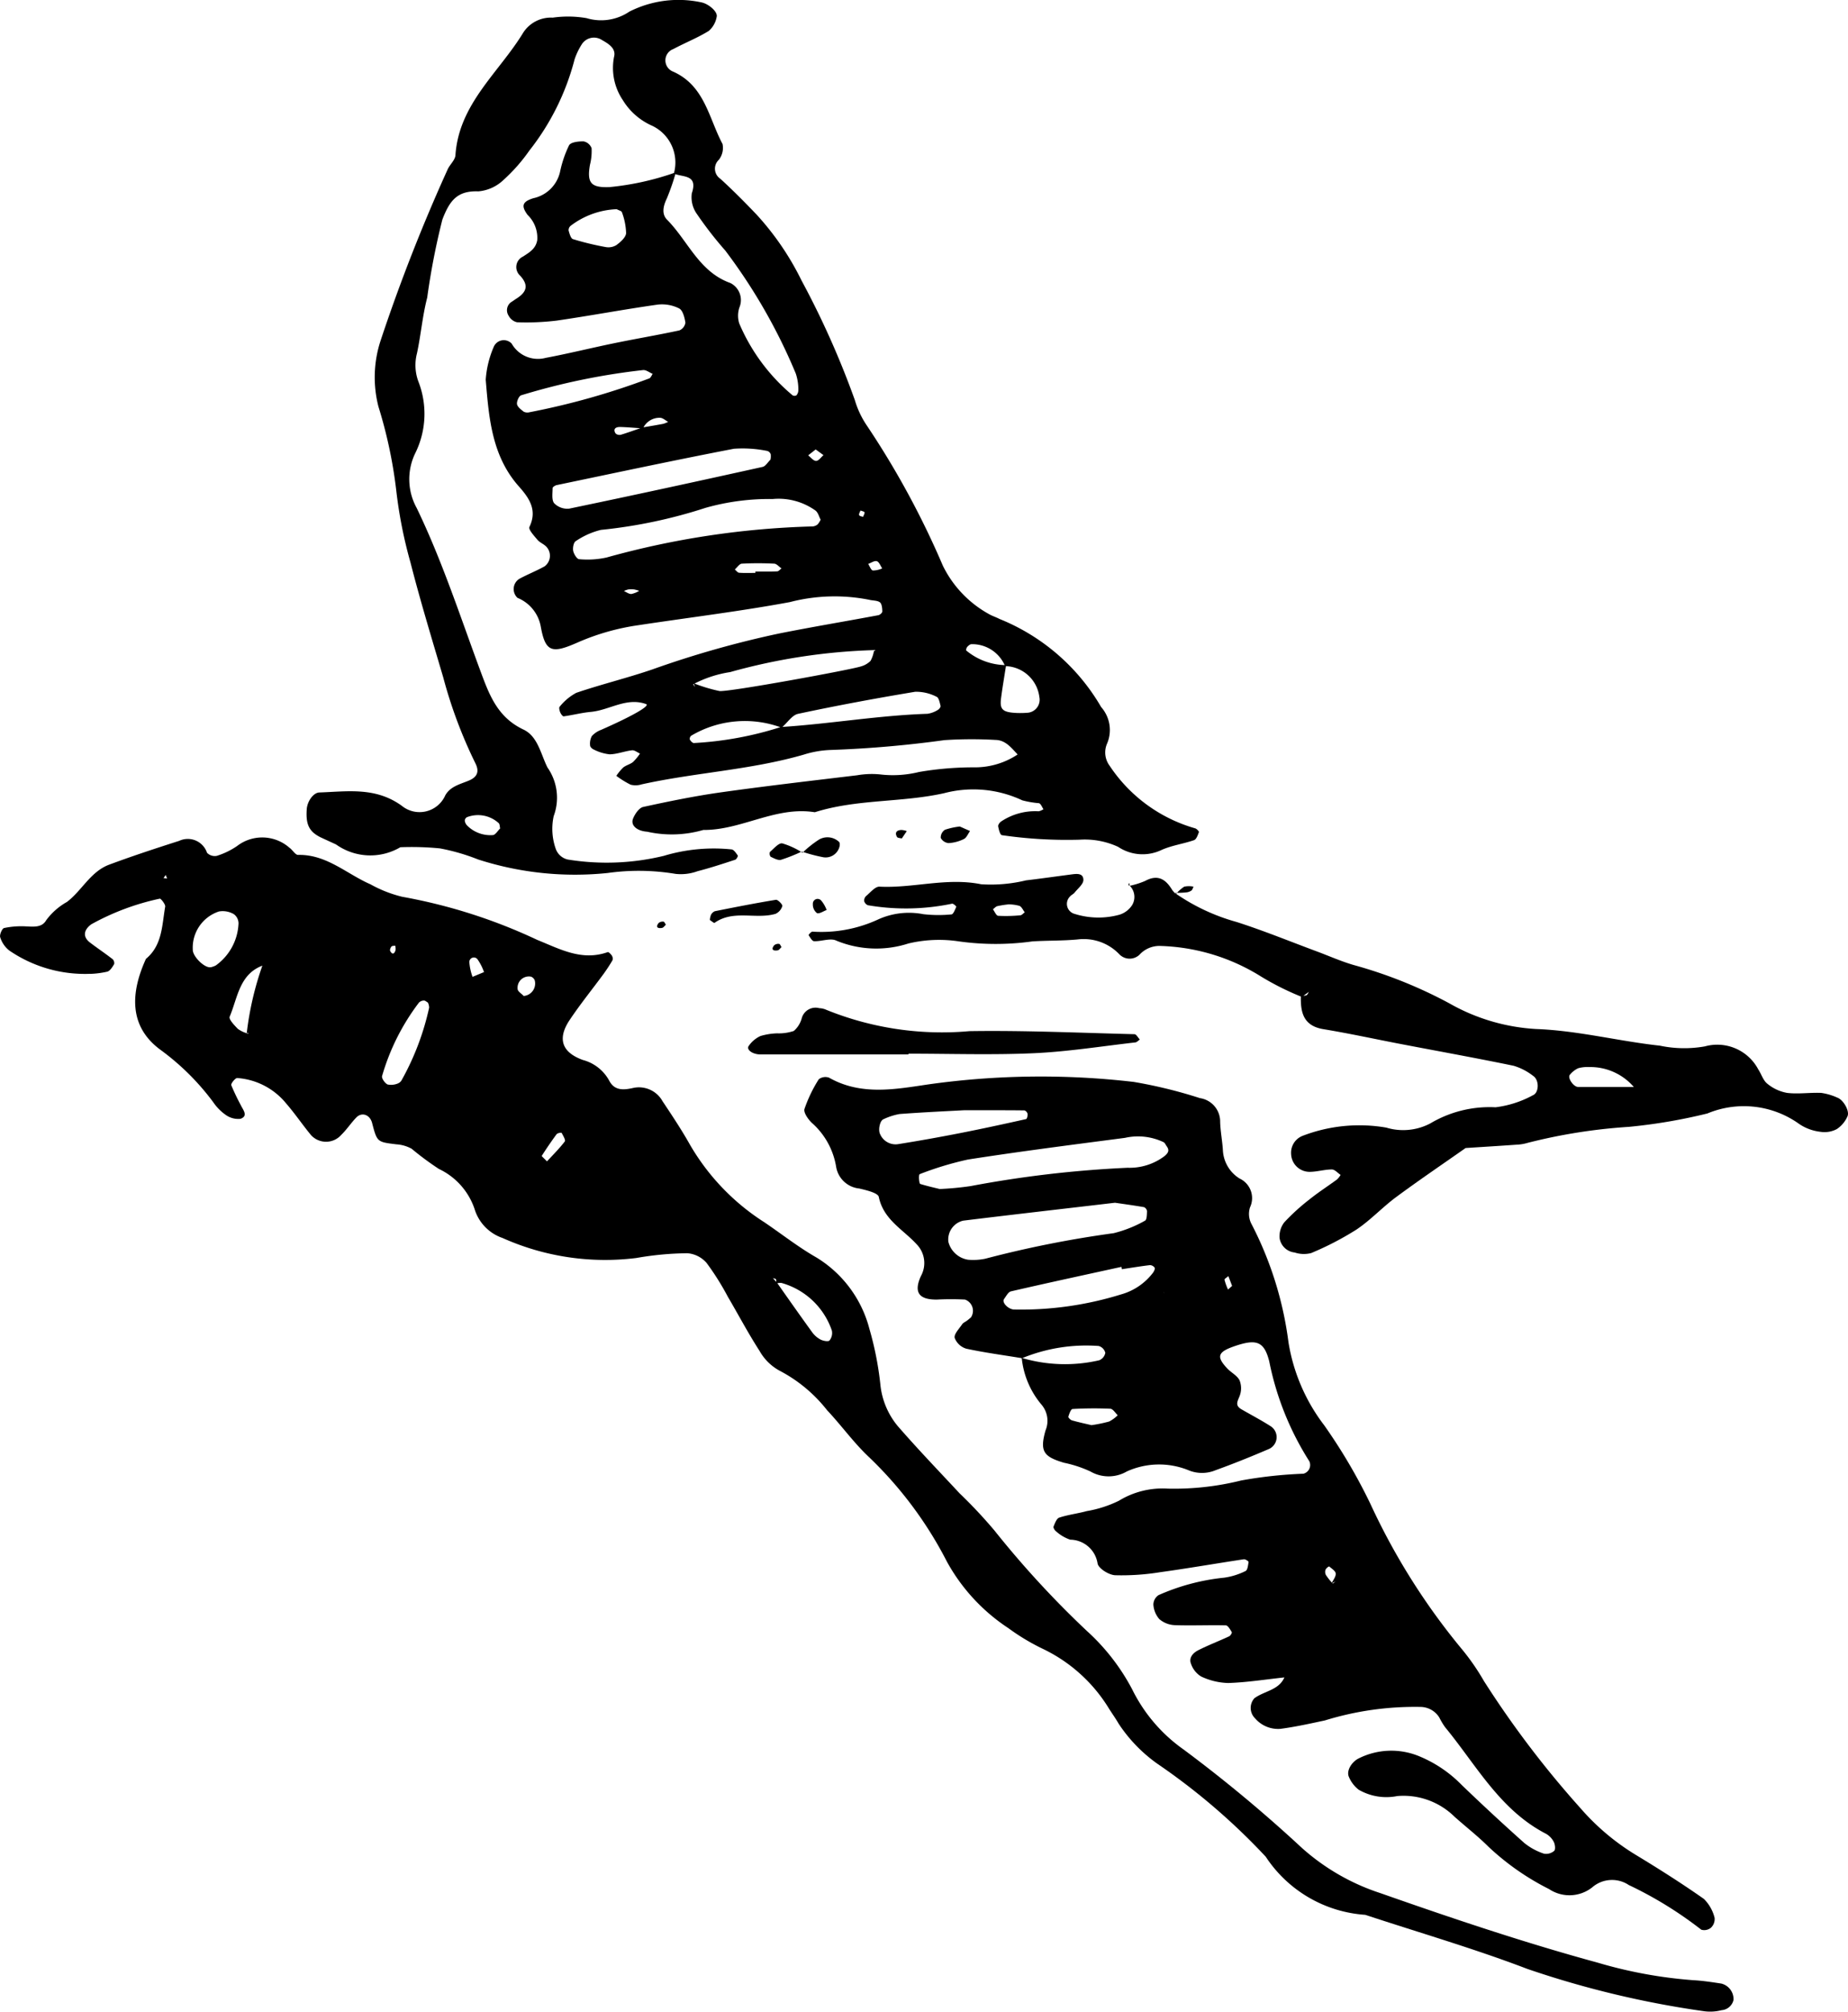
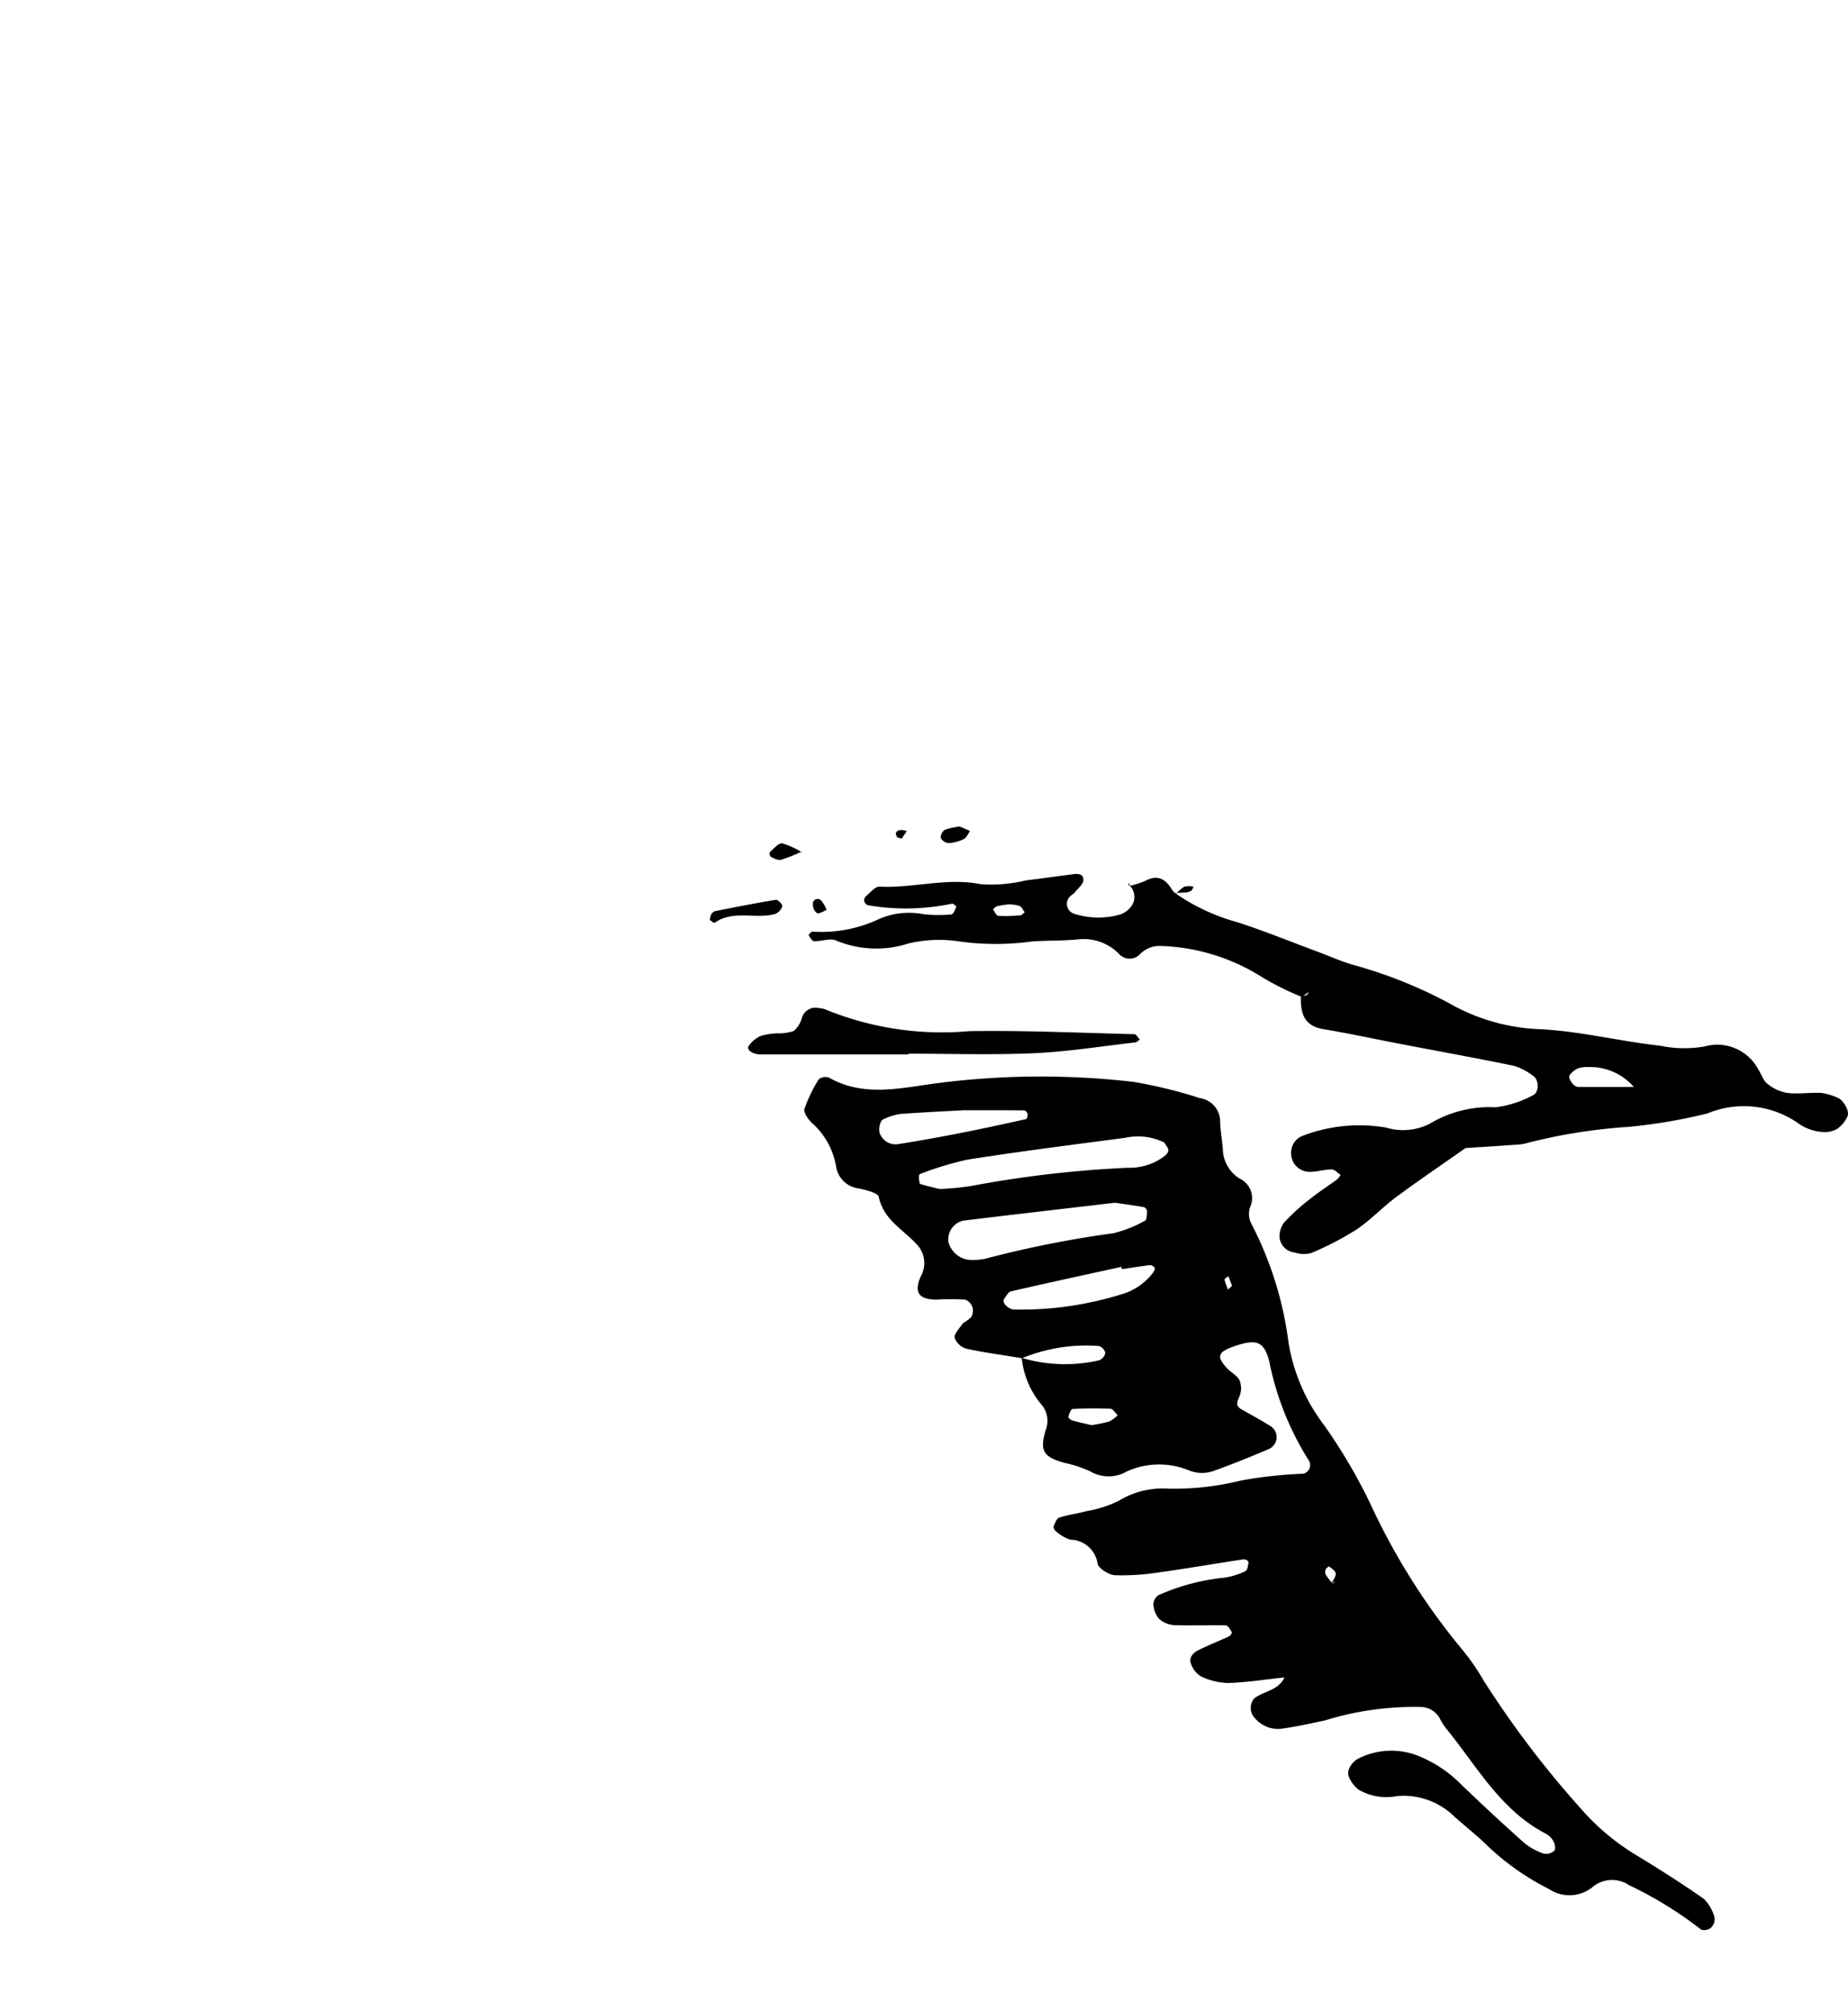
<svg xmlns="http://www.w3.org/2000/svg" width="77.629" height="84.483" viewBox="0 0 77.629 84.483">
  <g id="Gruppe_13" data-name="Gruppe 13" transform="translate(0 0)">
-     <path id="Pfad_128" data-name="Pfad 128" d="M28.307,7.285a1.706,1.706,0,0,0-.919-2.007A2.731,2.731,0,0,1,26.16,4.2a2.416,2.416,0,0,1-.367-1.805c.1-.363-.233-.558-.51-.716a.606.606,0,0,0-.835.168,2.89,2.89,0,0,0-.311.644,10.371,10.371,0,0,1-1.9,3.832A7.241,7.241,0,0,1,21.14,7.566a1.74,1.74,0,0,1-1.049.47c-.9-.034-1.209.408-1.508,1.182a30.006,30.006,0,0,0-.637,3.279c-.2.766-.264,1.57-.432,2.348a1.976,1.976,0,0,0,.055,1.161,3.728,3.728,0,0,1-.125,3.025,2.5,2.5,0,0,0,.059,2.3c1.043,2.159,1.79,4.437,2.617,6.681.4,1.073.722,2.084,1.871,2.626.6.285.723,1.025,1.006,1.591a2.211,2.211,0,0,1,.262,2.042,2.522,2.522,0,0,0,.093,1.394.7.7,0,0,0,.5.43,10.2,10.2,0,0,0,4.031-.154,7.277,7.277,0,0,1,2.837-.272c.1,0,.2.156.272.257.017.023-.054.16-.106.177-.525.172-1.051.345-1.586.483a2.039,2.039,0,0,1-.919.112,9.4,9.4,0,0,0-2.851-.038,13.271,13.271,0,0,1-5.444-.567,8.654,8.654,0,0,0-1.608-.466,12.239,12.239,0,0,0-1.661-.048,2.485,2.485,0,0,1-2.7-.117c-.217-.1-.437-.2-.651-.3-.484-.24-.627-.545-.58-1.183.024-.336.281-.694.531-.7,1.184-.041,2.355-.237,3.455.555a1.181,1.181,0,0,0,1.833-.435c.215-.378.618-.464.987-.618s.455-.391.267-.75a19.6,19.6,0,0,1-1.34-3.586c-.472-1.6-.961-3.2-1.376-4.824a19.084,19.084,0,0,1-.6-3.046,19.487,19.487,0,0,0-.746-3.5,4.945,4.945,0,0,1,.1-2.8,73.339,73.339,0,0,1,2.794-7.131c.087-.221.326-.411.341-.626.146-2.166,1.833-3.474,2.85-5.151A1.386,1.386,0,0,1,23.218.741,4.559,4.559,0,0,1,24.64.762a2.117,2.117,0,0,0,1.8-.275A4.572,4.572,0,0,1,29.466.1c.291.057.693.391.64.605a1.013,1.013,0,0,1-.33.592c-.473.293-1,.5-1.49.762a.506.506,0,0,0-.044.934c1.362.585,1.525,1.962,2.11,3.055a.814.814,0,0,1-.155.662.509.509,0,0,0,.066.8c.528.483,1.033.991,1.526,1.509a11.712,11.712,0,0,1,1.879,2.756A36.546,36.546,0,0,1,35.909,16.8a3.82,3.82,0,0,0,.509,1.077,35.916,35.916,0,0,1,3.19,5.882,4.666,4.666,0,0,0,1.943,2.033c.137.079.294.125.434.2a8.693,8.693,0,0,1,4.271,3.7,1.455,1.455,0,0,1,.239,1.557.934.934,0,0,0,.116.906,6.429,6.429,0,0,0,3.6,2.632c.064.023.162.126.151.157-.046.124-.105.3-.2.336-.45.157-.938.22-1.369.413a1.844,1.844,0,0,1-1.824-.131,3.334,3.334,0,0,0-1.615-.3,18.974,18.974,0,0,1-3.268-.19c-.08-.019-.13-.236-.155-.368-.012-.059.055-.157.114-.2a2.576,2.576,0,0,1,1.588-.435.605.605,0,0,0,.2-.087c-.062-.088-.109-.231-.19-.253a3.97,3.97,0,0,1-.7-.12,4.832,4.832,0,0,0-3.283-.3c-1.8.4-3.667.242-5.433.8-1.643-.264-3.081.759-4.684.744a4.749,4.749,0,0,1-2.356.074c-.446-.032-.706-.275-.594-.551.078-.194.252-.451.425-.489,1.09-.238,2.186-.462,3.29-.617,1.9-.267,3.8-.485,5.7-.714a3.637,3.637,0,0,1,.947-.037,4.566,4.566,0,0,0,1.649-.1,13.476,13.476,0,0,1,2.38-.195,3.245,3.245,0,0,0,1.8-.565c0,.005-.025.138-.025.138l.018-.084c-.276-.282-.516-.633-.962-.641a17.606,17.606,0,0,0-2.143.009,46.621,46.621,0,0,1-4.752.412,4.261,4.261,0,0,0-1.168.2c-2.227.642-4.551.748-6.8,1.246a.845.845,0,0,1-.461.013,3.8,3.8,0,0,1-.6-.371,2.085,2.085,0,0,1,.287-.349c.121-.1.293-.135.414-.233a2.2,2.2,0,0,0,.292-.354c-.112-.049-.231-.15-.337-.137-.314.037-.623.163-.936.169a1.9,1.9,0,0,1-.666-.2c-.066-.026-.154-.107-.156-.166a.669.669,0,0,1,.072-.4,1,1,0,0,1,.391-.262c1.4-.617,2.061-1.018,1.889-1.081-.824-.3-1.54.256-2.322.327-.382.035-.759.135-1.14.187-.043.006-.119-.1-.149-.175s-.056-.194-.021-.228a2.265,2.265,0,0,1,.7-.585c1.054-.359,2.141-.621,3.194-.982a41.668,41.668,0,0,1,5.282-1.5c1.4-.281,2.808-.514,4.211-.777.066-.013.169-.1.167-.156,0-.134-.019-.321-.1-.385-.116-.085-.305-.068-.459-.109a7.478,7.478,0,0,0-3.326.1c-2.115.391-4.247.649-6.371.971a9.768,9.768,0,0,0-2.519.714c-1.09.483-1.377.441-1.573-.664a1.609,1.609,0,0,0-.977-1.2.506.506,0,0,1,.08-.8c.347-.188.717-.332,1.061-.524a.554.554,0,0,0,.067-.828c-.107-.111-.272-.169-.37-.286-.14-.166-.387-.434-.337-.538.346-.719-.017-1.223-.447-1.708-1.137-1.283-1.256-2.89-1.388-4.473a4.169,4.169,0,0,1,.336-1.382.457.457,0,0,1,.753-.139,1.269,1.269,0,0,0,1.433.6c.939-.177,1.867-.406,2.8-.6s1.879-.352,2.813-.553a.422.422,0,0,0,.253-.324c-.034-.217-.11-.523-.266-.6a1.6,1.6,0,0,0-.9-.159c-1.421.2-2.832.468-4.252.673a10.632,10.632,0,0,1-1.656.068.532.532,0,0,1-.35-.272.417.417,0,0,1,.146-.6c.066-.043.13-.091.2-.134.408-.266.505-.548.134-.952a.485.485,0,0,1,.12-.8c.267-.175.536-.322.6-.691a1.339,1.339,0,0,0-.406-1.06c-.273-.371-.232-.552.241-.7a1.463,1.463,0,0,0,1.121-1.1,4.779,4.779,0,0,1,.38-1.121c.074-.134.4-.171.615-.165a.453.453,0,0,1,.332.286,2.37,2.37,0,0,1-.069.7c-.134.773.054.962.823.933a11.652,11.652,0,0,0,2.786-.621,9.542,9.542,0,0,1-.384,1.109c-.154.319-.217.649.017.885.879.886,1.336,2.182,2.656,2.655a.8.8,0,0,1,.382,1.022,1.088,1.088,0,0,0-.009.674,8.01,8.01,0,0,0,2.242,3.021.168.168,0,0,0,.16,0,.334.334,0,0,0,.081-.214,2.108,2.108,0,0,0-.107-.7,23.555,23.555,0,0,0-2.962-5.166A15.711,15.711,0,0,1,29.284,9a1.211,1.211,0,0,1-.223-.883c.274-.814-.4-.66-.754-.831M26.971,17.954c.3-.051.593-.1.888-.155a1.187,1.187,0,0,0,.208-.083c-.112-.06-.222-.167-.336-.171a.762.762,0,0,0-.722.446c-.316-.021-.632-.051-.948-.06-.231-.006-.311.108-.2.273a.247.247,0,0,0,.22.053c.3-.091.595-.2.891-.3M42.222,27.977a1.491,1.491,0,0,0-1.414-.925c-.058,0-.132.063-.179.115-.032.036-.057.135-.039.151a2.648,2.648,0,0,0,1.673.613c-.071.461-.151.922-.211,1.384-.064.484.063.6.67.626a3.855,3.855,0,0,0,.468-.012.549.549,0,0,0,.471-.656,1.479,1.479,0,0,0-1.439-1.3m-9.416,2.557c2.056-.131,4.092-.487,6.155-.555a1.13,1.13,0,0,0,.437-.164c.054-.028.123-.121.112-.166-.034-.138-.072-.347-.166-.384a1.873,1.873,0,0,0-.9-.211c-1.646.274-3.288.578-4.92.927-.257.055-.455.387-.692.58a4.424,4.424,0,0,0-3.8.34.171.171,0,0,0-.055.159c.035.063.112.147.171.147a14.471,14.471,0,0,0,3.653-.673m3.931-3.23a25.1,25.1,0,0,0-6.062.924,4.879,4.879,0,0,0-1.557.514l.084.113-.066-.162a6.793,6.793,0,0,0,1.091.33c.377.051,5.558-.9,5.945-1.034a.932.932,0,0,0,.4-.23,1.277,1.277,0,0,0,.142-.409.482.482,0,0,1,.174-.06c.047,0,.092.055.138.085l-.285-.071m-2.263-5.476c-.07-.13-.108-.3-.216-.383a2.663,2.663,0,0,0-1.8-.485,9.832,9.832,0,0,0-2.815.369,20.979,20.979,0,0,1-4.4.927,3.266,3.266,0,0,0-1.057.473c-.089.051-.132.278-.107.407s.156.346.248.35a3.729,3.729,0,0,0,1.153-.07,35.659,35.659,0,0,1,8.654-1.305.371.371,0,0,0,.212-.085.794.794,0,0,0,.128-.2m-2.11-2.513a.674.674,0,0,0,.012-.235.22.22,0,0,0-.144-.137,5.17,5.17,0,0,0-1.4-.092c-2.488.478-4.966,1.009-7.446,1.526-.066.014-.172.083-.172.126,0,.218-.047.5.068.638a.776.776,0,0,0,.628.225c2.713-.564,5.421-1.154,8.126-1.753.125-.028.219-.2.327-.3m-4.95-3.609c-.132-.055-.27-.17-.4-.157A28.2,28.2,0,0,0,21.892,16.6c-.092.027-.193.256-.174.372s.17.23.284.318a.349.349,0,0,0,.234.023,30.865,30.865,0,0,0,5.034-1.421c.062-.02.1-.123.144-.188M25.9,8.785a3.406,3.406,0,0,0-1.924.694.239.239,0,0,0-.091.2c.038.132.091.335.183.363a11.9,11.9,0,0,0,1.371.332.641.641,0,0,0,.453-.081c.172-.128.394-.319.409-.5a2.732,2.732,0,0,0-.177-.883c-.014-.05-.123-.073-.224-.128M31.73,24.054V24c.305,0,.61.007.915-.006.062,0,.122-.08.183-.123-.1-.069-.2-.192-.3-.2a13.005,13.005,0,0,0-1.368,0c-.1.006-.195.158-.293.243.06.048.116.133.179.138.226.017.455.007.683.007M21.01,34.79c-.02-.077-.014-.185-.064-.226a1.289,1.289,0,0,0-1.327-.249.179.179,0,0,0-.095.142.35.35,0,0,0,.1.211,1.377,1.377,0,0,0,1.084.4c.111-.016.2-.181.3-.278M37.057,23.866c-.074-.107-.128-.272-.227-.3s-.238.071-.359.115c.064.1.114.259.195.276a.955.955,0,0,0,.391-.087m-10.664.883a.942.942,0,0,0-.183.066c.1.045.207.128.309.125a1.01,1.01,0,0,0,.332-.133,1.585,1.585,0,0,0-.212-.058,1.12,1.12,0,0,0-.246,0m7.871-5.879-.315.248c.11.084.22.233.331.233s.208-.155.312-.242c-.109-.08-.218-.16-.328-.239m1.882,2.564c-.022.064-.071.135-.057.188s.106.055.164.081c.024-.065.075-.136.063-.192-.009-.036-.11-.052-.17-.077" />
-     <path id="Pfad_129" data-name="Pfad 129" d="M3.8,40.894a5.626,5.626,0,0,1-3.4-.971,1.12,1.12,0,0,1-.39-.56c-.039-.1.076-.372.161-.391a3.478,3.478,0,0,1,.912-.07c.324.015.676.058.854-.253a2.749,2.749,0,0,1,.875-.773c.628-.475.991-1.273,1.773-1.565.97-.362,1.956-.685,2.942-1a.851.851,0,0,1,1.169.5.451.451,0,0,0,.413.129,3.194,3.194,0,0,0,.851-.413,1.73,1.73,0,0,1,2.2.074c.13.091.244.3.361.3,1.2-.027,2.04.8,3.044,1.236a5.294,5.294,0,0,0,1.334.523,22.68,22.68,0,0,1,5.667,1.809c.96.387,1.874.9,2.962.514.038-.013.134.084.174.147a.234.234,0,0,1,.027.195,6.8,6.8,0,0,1-.389.593c-.471.641-.974,1.261-1.415,1.922-.407.611-.5,1.288.559,1.672a1.781,1.781,0,0,1,1.1.855c.219.434.589.417,1.02.319a1.134,1.134,0,0,1,1.228.559c.4.6.8,1.2,1.151,1.825A9.536,9.536,0,0,0,32.1,51.322c.729.492,1.423,1.043,2.185,1.478a4.972,4.972,0,0,1,2.235,3,13.5,13.5,0,0,1,.462,2.344,3.23,3.23,0,0,0,.73,1.743c.837.963,1.722,1.884,2.592,2.818a20.482,20.482,0,0,1,1.471,1.568,40.312,40.312,0,0,0,3.884,4.219,8.906,8.906,0,0,1,1.9,2.449,6.713,6.713,0,0,0,2.158,2.526A59.553,59.553,0,0,1,54.687,77.6a9.241,9.241,0,0,0,3.3,1.9c3.017,1.06,6.044,2.079,9.13,2.92a19.09,19.09,0,0,0,4,.735c.4.021.794.082,1.189.142a.675.675,0,0,1,.514.688.556.556,0,0,1-.5.43,1.932,1.932,0,0,1-.712.047,40.243,40.243,0,0,1-7.447-1.779c-2.234-.854-4.538-1.522-6.811-2.272a5.445,5.445,0,0,1-4.18-2.44,27.188,27.188,0,0,0-4.536-3.893,6.313,6.313,0,0,1-1.647-1.7c-.12-.208-.257-.4-.389-.606a6.575,6.575,0,0,0-2.805-2.537,9.133,9.133,0,0,1-1.436-.864,7.88,7.88,0,0,1-2.578-2.788,16.461,16.461,0,0,0-3.282-4.4c-.638-.6-1.151-1.323-1.752-1.961a6.155,6.155,0,0,0-2.01-1.668,2.146,2.146,0,0,1-.832-.83c-.476-.737-.886-1.516-1.331-2.273a11.051,11.051,0,0,0-.89-1.415,1.187,1.187,0,0,0-.81-.408,13.069,13.069,0,0,0-2.142.2,10.538,10.538,0,0,1-5.617-.839,1.857,1.857,0,0,1-1.155-1.148,2.878,2.878,0,0,0-1.52-1.752,12.161,12.161,0,0,1-1.145-.848,1.525,1.525,0,0,0-.641-.186c-.809-.1-.81-.089-1.022-.9-.091-.347-.432-.469-.667-.223-.221.23-.4.505-.626.724a.852.852,0,0,1-1.273.01c-.357-.431-.672-.9-1.038-1.321a2.914,2.914,0,0,0-2.06-1.074c-.082-.006-.275.234-.251.3a9.262,9.262,0,0,0,.4.838c.089.194.328.453-.013.574a.9.9,0,0,1-.639-.178,2.036,2.036,0,0,1-.5-.512,10.364,10.364,0,0,0-2.2-2.191C5.375,43.1,5.5,41.647,6.131,40.266c.692-.573.672-1.415.808-2.191.018-.1-.19-.35-.224-.337a10.385,10.385,0,0,0-2.882,1.078c-.319.235-.365.527-.053.765s.641.457.953.7a.226.226,0,0,1,.061.208c-.074.121-.166.277-.284.314a3.832,3.832,0,0,1-.707.094m6.612,2.512a.6.6,0,0,1,.167-.111c.032-.008.082.054.125.084l-.342,0a13.038,13.038,0,0,1,.681-2.9l.035-.1.024.14c-1.049.341-1.114,1.361-1.458,2.174-.045.106.2.365.348.513a1.27,1.27,0,0,0,.42.195M32.6,53.91a.486.486,0,0,0,0-.182c-.012-.031-.086-.039-.133-.057.059.067.118.133.176.2.492.7.98,1.394,1.48,2.084a1.022,1.022,0,0,0,.35.3c.109.056.323.094.371.038a.5.5,0,0,0,.1-.418,3.122,3.122,0,0,0-2.119-2,.653.653,0,0,0-.231.028m-14.618-11.8c-.056-.031-.114-.088-.169-.086a.3.3,0,0,0-.208.086,9.376,9.376,0,0,0-1.549,3.084c-.027.094.117.3.23.354a.73.73,0,0,0,.428-.04.318.318,0,0,0,.17-.152,11.08,11.08,0,0,0,1.149-3.034.53.53,0,0,0-.051-.212M8.85,40.62a.867.867,0,0,0,.218-.079,2.286,2.286,0,0,0,.952-1.765.484.484,0,0,0-.2-.389.928.928,0,0,0-.622-.111,1.6,1.6,0,0,0-1.1,1.6c-.012.283.493.785.753.742m14.125,8.154c.261-.284.526-.545.749-.838.043-.058-.071-.246-.134-.362a.282.282,0,0,0-.208.054c-.22.3-.426.6-.625.913-.01.016.095.1.218.233M22,41.825a.525.525,0,0,0,.462-.659.274.274,0,0,0-.156-.152.475.475,0,0,0-.562.522c.005.1.166.193.256.289M20.331,40.82a2.179,2.179,0,0,0-.27-.532.191.191,0,0,0-.346.113,2.331,2.331,0,0,0,.135.621l.481-.2M16.6,39.71c-.054.012-.128.007-.157.04s-.076.136-.055.178c.08.163.175.151.228-.029a.516.516,0,0,0-.016-.189m-9.64-2.967-.09.132.148.017Z" />
    <path id="Pfad_130" data-name="Pfad 130" d="M42.946,57.038c-.784-.129-1.574-.234-2.35-.4a.751.751,0,0,1-.493-.455c-.035-.16.189-.383.312-.569.042-.063.127-.1.19-.144a2.264,2.264,0,0,0,.185-.152.5.5,0,0,0-.253-.744,11.453,11.453,0,0,0-1.172,0c-.749.01-1-.29-.678-.992a1.125,1.125,0,0,0-.172-1.32c-.575-.634-1.4-1.035-1.6-2-.036-.169-.523-.281-.819-.352a1.094,1.094,0,0,1-.972-.91A3.138,3.138,0,0,0,34.1,47.15c-.155-.15-.353-.43-.306-.581a5.844,5.844,0,0,1,.6-1.246.454.454,0,0,1,.431-.068c1.358.772,2.811.482,4.2.279a33.833,33.833,0,0,1,8.6-.1,19.828,19.828,0,0,1,2.782.681.993.993,0,0,1,.848,1c.012.4.091.792.115,1.189a1.482,1.482,0,0,0,.7,1.186A.907.907,0,0,1,52.51,50.7a.9.9,0,0,0,.049.676,14.9,14.9,0,0,1,1.566,4.991,7.766,7.766,0,0,0,1.5,3.485,23.117,23.117,0,0,1,1.941,3.3,27.84,27.84,0,0,0,3.813,6.066,9.681,9.681,0,0,1,.956,1.374,41.024,41.024,0,0,0,4.051,5.335,9.831,9.831,0,0,0,2.376,1.995c.956.58,1.9,1.179,2.815,1.822a1.688,1.688,0,0,1,.448.792.5.5,0,0,1-.155.418.442.442,0,0,1-.405.081,16.32,16.32,0,0,0-3.045-1.876,1.271,1.271,0,0,0-1.538.1,1.543,1.543,0,0,1-1.808.072,10.741,10.741,0,0,1-2.545-1.777c-.451-.45-.959-.842-1.434-1.268a3.052,3.052,0,0,0-2.4-.863,2.325,2.325,0,0,1-1.621-.266,1.334,1.334,0,0,1-.413-.543c-.113-.259.125-.629.412-.771a3.06,3.06,0,0,1,2.552-.088,5.335,5.335,0,0,1,1.774,1.2q1.294,1.245,2.635,2.441a2.612,2.612,0,0,0,.824.447.517.517,0,0,0,.429-.119c.061-.055.038-.269-.017-.375a.831.831,0,0,0-.326-.341c-1.939-1-2.928-2.887-4.238-4.474a3.018,3.018,0,0,1-.246-.411.943.943,0,0,0-.792-.443,12.815,12.815,0,0,0-4.014.568c-.621.132-1.242.271-1.87.353a1.273,1.273,0,0,1-1.065-.445.61.61,0,0,1-.028-.838c.415-.31,1.03-.338,1.262-.877-.779.083-1.566.209-2.356.235a2.824,2.824,0,0,1-1.142-.274,1,1,0,0,1-.421-.524c-.11-.263.085-.469.3-.578.424-.215.872-.385,1.3-.585.055-.026.126-.146.109-.175-.066-.11-.162-.283-.251-.285-.717-.018-1.435.017-2.151-.009a1.062,1.062,0,0,1-.642-.254,1.031,1.031,0,0,1-.249-.607.483.483,0,0,1,.218-.4,9.031,9.031,0,0,1,2.763-.733,2.94,2.94,0,0,0,.891-.279c.085-.04.107-.246.126-.38.005-.03-.134-.122-.2-.113-1.172.177-2.341.381-3.516.543a10.1,10.1,0,0,1-1.89.127c-.264-.014-.693-.28-.736-.493a1.176,1.176,0,0,0-1.149-1,1.688,1.688,0,0,1-.594-.35c-.058-.04-.126-.154-.107-.2.057-.14.129-.341.241-.377.374-.123.773-.169,1.154-.273A4.932,4.932,0,0,0,47,63.023a3.513,3.513,0,0,1,2.056-.51,11.64,11.64,0,0,0,3.081-.342,18.515,18.515,0,0,1,2.613-.284.375.375,0,0,0,.249-.526,12.265,12.265,0,0,1-1.682-4.193c-.212-.834-.532-.952-1.437-.644-.73.247-.8.442-.322.947.164.173.413.294.512.494a.9.9,0,0,1,.008.645c-.085.226-.216.4.063.567.414.24.839.461,1.241.719a.545.545,0,0,1-.1.962c-.731.313-1.469.611-2.217.881A1.481,1.481,0,0,1,49.9,61.73a3.288,3.288,0,0,0-2.566.062,1.526,1.526,0,0,1-1.53,0,5.08,5.08,0,0,0-1.111-.366c-.858-.255-1.021-.478-.775-1.352a1.05,1.05,0,0,0-.178-1.1,3.594,3.594,0,0,1-.82-1.951,6.374,6.374,0,0,0,3.255.1.418.418,0,0,0,.256-.313.4.4,0,0,0-.278-.287,7.089,7.089,0,0,0-3.205.507m5.932-2.832.128-.055a.863.863,0,0,0-.116.118l.021.068ZM55.987,66.5l.116-.092-.171.087c.066-.139.188-.282.178-.416-.008-.109-.172-.209-.277-.3a.339.339,0,0,0-.149.133.284.284,0,0,0,.009.22,2.346,2.346,0,0,0,.294.369M39.479,49.931a12.731,12.731,0,0,0,1.291-.122,46.842,46.842,0,0,1,6.6-.77,2.437,2.437,0,0,0,1.551-.492c.155-.133.212-.238.091-.408-.043-.06-.075-.142-.134-.175a2.5,2.5,0,0,0-1.621-.181c-2.2.288-4.4.568-6.594.91a13.541,13.541,0,0,0-2.029.614c-.029.009-.034.129-.029.195s.017.206.055.218c.3.091.6.159.814.211m7.37.576c-2.257.265-4.322.5-6.385.753a.814.814,0,0,0-.621.887,1.015,1.015,0,0,0,.829.754,2.5,2.5,0,0,0,.715-.041,45.151,45.151,0,0,1,5.4-1.074A5.256,5.256,0,0,0,48.1,51.26c.077-.037.078-.262.083-.4a.216.216,0,0,0-.125-.167c-.463-.079-.93-.142-1.214-.184m.282,2.788L47.11,53.2c-1.549.339-3.1.673-4.642,1.029-.116.027-.2.2-.29.321-.11.149.192.453.448.443a14.223,14.223,0,0,0,4.465-.635,2.543,2.543,0,0,0,1.351-.922c.039-.06.087-.161.062-.2a.251.251,0,0,0-.2-.108c-.391.046-.781.111-1.171.17m-6.652-6.674c-.627.035-1.662.081-2.694.158a2.688,2.688,0,0,0-.672.217c-.153.054-.237.451-.143.63a.707.707,0,0,0,.775.415q1.292-.207,2.575-.459c.93-.182,1.856-.384,2.781-.59.038-.009.073-.149.062-.219s-.091-.145-.141-.146c-.712-.009-1.423-.006-2.543-.006m5.367,13.224a6.014,6.014,0,0,0,.744-.153,1.5,1.5,0,0,0,.359-.262c-.1-.1-.2-.268-.308-.274a15.3,15.3,0,0,0-1.588.011c-.068,0-.141.2-.177.322-.011.035.089.137.153.155.289.082.584.145.817.2M51.757,54,51.6,53.59c-.057.051-.169.114-.162.153a2.468,2.468,0,0,0,.147.409L51.757,54" />
    <path id="Pfad_131" data-name="Pfad 131" d="M47.448,37.2a3.407,3.407,0,0,0,.658-.207c.53-.287.863-.072,1.134.38a1.125,1.125,0,0,0,.156.169l-.037-.039a8.459,8.459,0,0,0,2.585,1.214c1.138.364,2.247.819,3.368,1.235.523.194,1.035.425,1.57.578a19.2,19.2,0,0,1,3.993,1.6,8.306,8.306,0,0,0,3.648,1.082c1.769.066,3.466.511,5.206.7a4.964,4.964,0,0,0,1.886.03,1.949,1.949,0,0,1,2.246.969c.134.2.205.465.381.6a1.8,1.8,0,0,0,.829.384c.471.057.957-.021,1.434,0a2.489,2.489,0,0,1,.679.2c.248.089.527.563.422.786a1.236,1.236,0,0,1-.446.533,1.1,1.1,0,0,1-.686.115,1.989,1.989,0,0,1-.892-.327,3.988,3.988,0,0,0-3.86-.443,22.877,22.877,0,0,1-3.3.562,23.092,23.092,0,0,0-4.25.672,1.9,1.9,0,0,1-.471.077c-.712.051-1.423.094-2.135.14-.975.685-1.963,1.353-2.921,2.062-.576.426-1.072.967-1.667,1.364a12.692,12.692,0,0,1-1.9.985,1.225,1.225,0,0,1-.694-.024.714.714,0,0,1-.634-.618.965.965,0,0,1,.2-.65,8.763,8.763,0,0,1,1.057-.961c.372-.3.776-.558,1.161-.841a.92.92,0,0,0,.147-.188c-.122-.081-.244-.229-.365-.229-.314,0-.628.1-.943.1a.776.776,0,0,1-.771-.75.76.76,0,0,1,.467-.756,6.643,6.643,0,0,1,3.532-.351,2.446,2.446,0,0,0,1.847-.176,4.869,4.869,0,0,1,2.741-.678,4.39,4.39,0,0,0,1.57-.506c.257-.1.275-.635.014-.809a2.494,2.494,0,0,0-.823-.428c-1.564-.324-3.136-.606-4.7-.906-1.1-.21-2.188-.449-3.29-.631-.842-.139-.968-.7-.948-1.4a.7.7,0,0,0,.231-.024c.049-.021.074-.1.11-.147l-.3.217a11.6,11.6,0,0,1-1.7-.848,8.431,8.431,0,0,0-4.289-1.294,1.137,1.137,0,0,0-.833.371.6.6,0,0,1-.854-.03,2.07,2.07,0,0,0-1.736-.614c-.633.061-1.274.042-1.91.083a11.141,11.141,0,0,1-3.079,0,5.55,5.55,0,0,0-2.132.089,4.394,4.394,0,0,1-3.017-.119c-.244-.125-.624.034-.94.021-.083,0-.165-.158-.231-.255-.006-.01.108-.148.164-.146a5.683,5.683,0,0,0,2.782-.523,3.138,3.138,0,0,1,1.874-.21,5.586,5.586,0,0,0,1.185.009c.075-.006.146-.2.2-.319.007-.018-.118-.136-.176-.131a9.488,9.488,0,0,1-3.539.065.266.266,0,0,1-.154-.173.262.262,0,0,1,.08-.213c.179-.148.379-.4.56-.394,1.427.072,2.829-.394,4.276-.1A6.282,6.282,0,0,0,43.1,36.97c.628-.075,1.254-.164,1.881-.246.227-.03.527-.078.529.229,0,.178-.235.361-.372.534-.049.061-.133.093-.183.153a.435.435,0,0,0,.191.739,3.328,3.328,0,0,0,1.886.031A.982.982,0,0,0,47.563,38a.67.67,0,0,0-.162-.857Zm21.184,8.447a2.411,2.411,0,0,0-1.879-.837,1.406,1.406,0,0,0-.462.051,1,1,0,0,0-.345.272c-.111.123.149.511.346.512.78,0,1.56,0,2.34,0m-26.27-7.667a4.545,4.545,0,0,0-.465.074c-.069.017-.124.086-.186.132.072.1.139.268.218.274a6.11,6.11,0,0,0,.927-.021c.067,0,.127-.081.19-.125-.072-.094-.127-.231-.222-.271a1.7,1.7,0,0,0-.462-.063" />
    <path id="Pfad_132" data-name="Pfad 132" d="M38.16,44.279q-3.109,0-6.219,0c-.328,0-.6-.2-.491-.354a1.223,1.223,0,0,1,.495-.419,2.77,2.77,0,0,1,.7-.112,1.976,1.976,0,0,0,.7-.1,1.075,1.075,0,0,0,.336-.542.6.6,0,0,1,.734-.415.809.809,0,0,1,.234.044,12.942,12.942,0,0,0,6.076.921c2.309-.036,4.62.071,6.93.128.077,0,.15.146.225.224-.063.042-.122.114-.189.121-1.423.162-2.844.39-4.273.454-1.75.078-3.506.019-5.26.019Z" />
    <path id="Pfad_133" data-name="Pfad 133" d="M29.819,38.633a.7.7,0,0,1,.047-.214.313.313,0,0,1,.164-.154c.853-.171,1.706-.339,2.564-.479.079-.013.286.2.269.262a.525.525,0,0,1-.286.328c-.833.242-1.767-.184-2.561.378-.025.018-.13-.078-.2-.121" />
-     <path id="Pfad_134" data-name="Pfad 134" d="M33.708,35.812a4.524,4.524,0,0,1,.7-.557.707.707,0,0,1,.838.1c.04.037.035.155.012.222a.6.6,0,0,1-.7.417,6.884,6.884,0,0,1-.877-.234Z" />
    <path id="Pfad_135" data-name="Pfad 135" d="M40.318,34.708l.431.19c-.085.115-.145.28-.259.336a1.657,1.657,0,0,1-.642.171.416.416,0,0,1-.33-.218.39.39,0,0,1,.174-.341,3.041,3.041,0,0,1,.626-.138" />
    <path id="Pfad_136" data-name="Pfad 136" d="M33.676,35.761a6.891,6.891,0,0,1-.867.345c-.127.034-.3-.064-.437-.128a.218.218,0,0,1-.03-.2c.164-.14.366-.386.518-.362a3.22,3.22,0,0,1,.846.391l-.03-.047" />
    <path id="Pfad_137" data-name="Pfad 137" d="M37.881,35.211c-.069-.02-.174-.019-.2-.064-.1-.173-.029-.285.188-.294a.85.85,0,0,1,.222.048l-.209.31" />
    <path id="Pfad_138" data-name="Pfad 138" d="M49.4,37.543a1.563,1.563,0,0,1,.346-.309.97.97,0,0,1,.39,0c-.028.056-.043.13-.088.163a.459.459,0,0,1-.215.078c-.155.017-.311.018-.468.024l.035.039" />
    <path id="Pfad_139" data-name="Pfad 139" d="M34.724,38.215c-.139.05-.306.17-.407.129a.453.453,0,0,1-.171-.379.2.2,0,0,1,.355-.142,1.3,1.3,0,0,1,.223.392" />
-     <path id="Pfad_140" data-name="Pfad 140" d="M32.828,39.772c-.053.048-.1.127-.16.137-.217.035-.277-.055-.145-.214a.263.263,0,0,1,.205-.057c.038,0,.067.087.1.134" />
-     <path id="Pfad_141" data-name="Pfad 141" d="M27.972,38.831c-.053.047-.1.125-.16.135-.214.037-.272-.052-.14-.21a.267.267,0,0,1,.2-.052c.036,0,.064.082.1.127" />
    <path id="Pfad_142" data-name="Pfad 142" d="M47.4,37.147l.043-.073.007.129-.05-.056" />
  </g>
</svg>